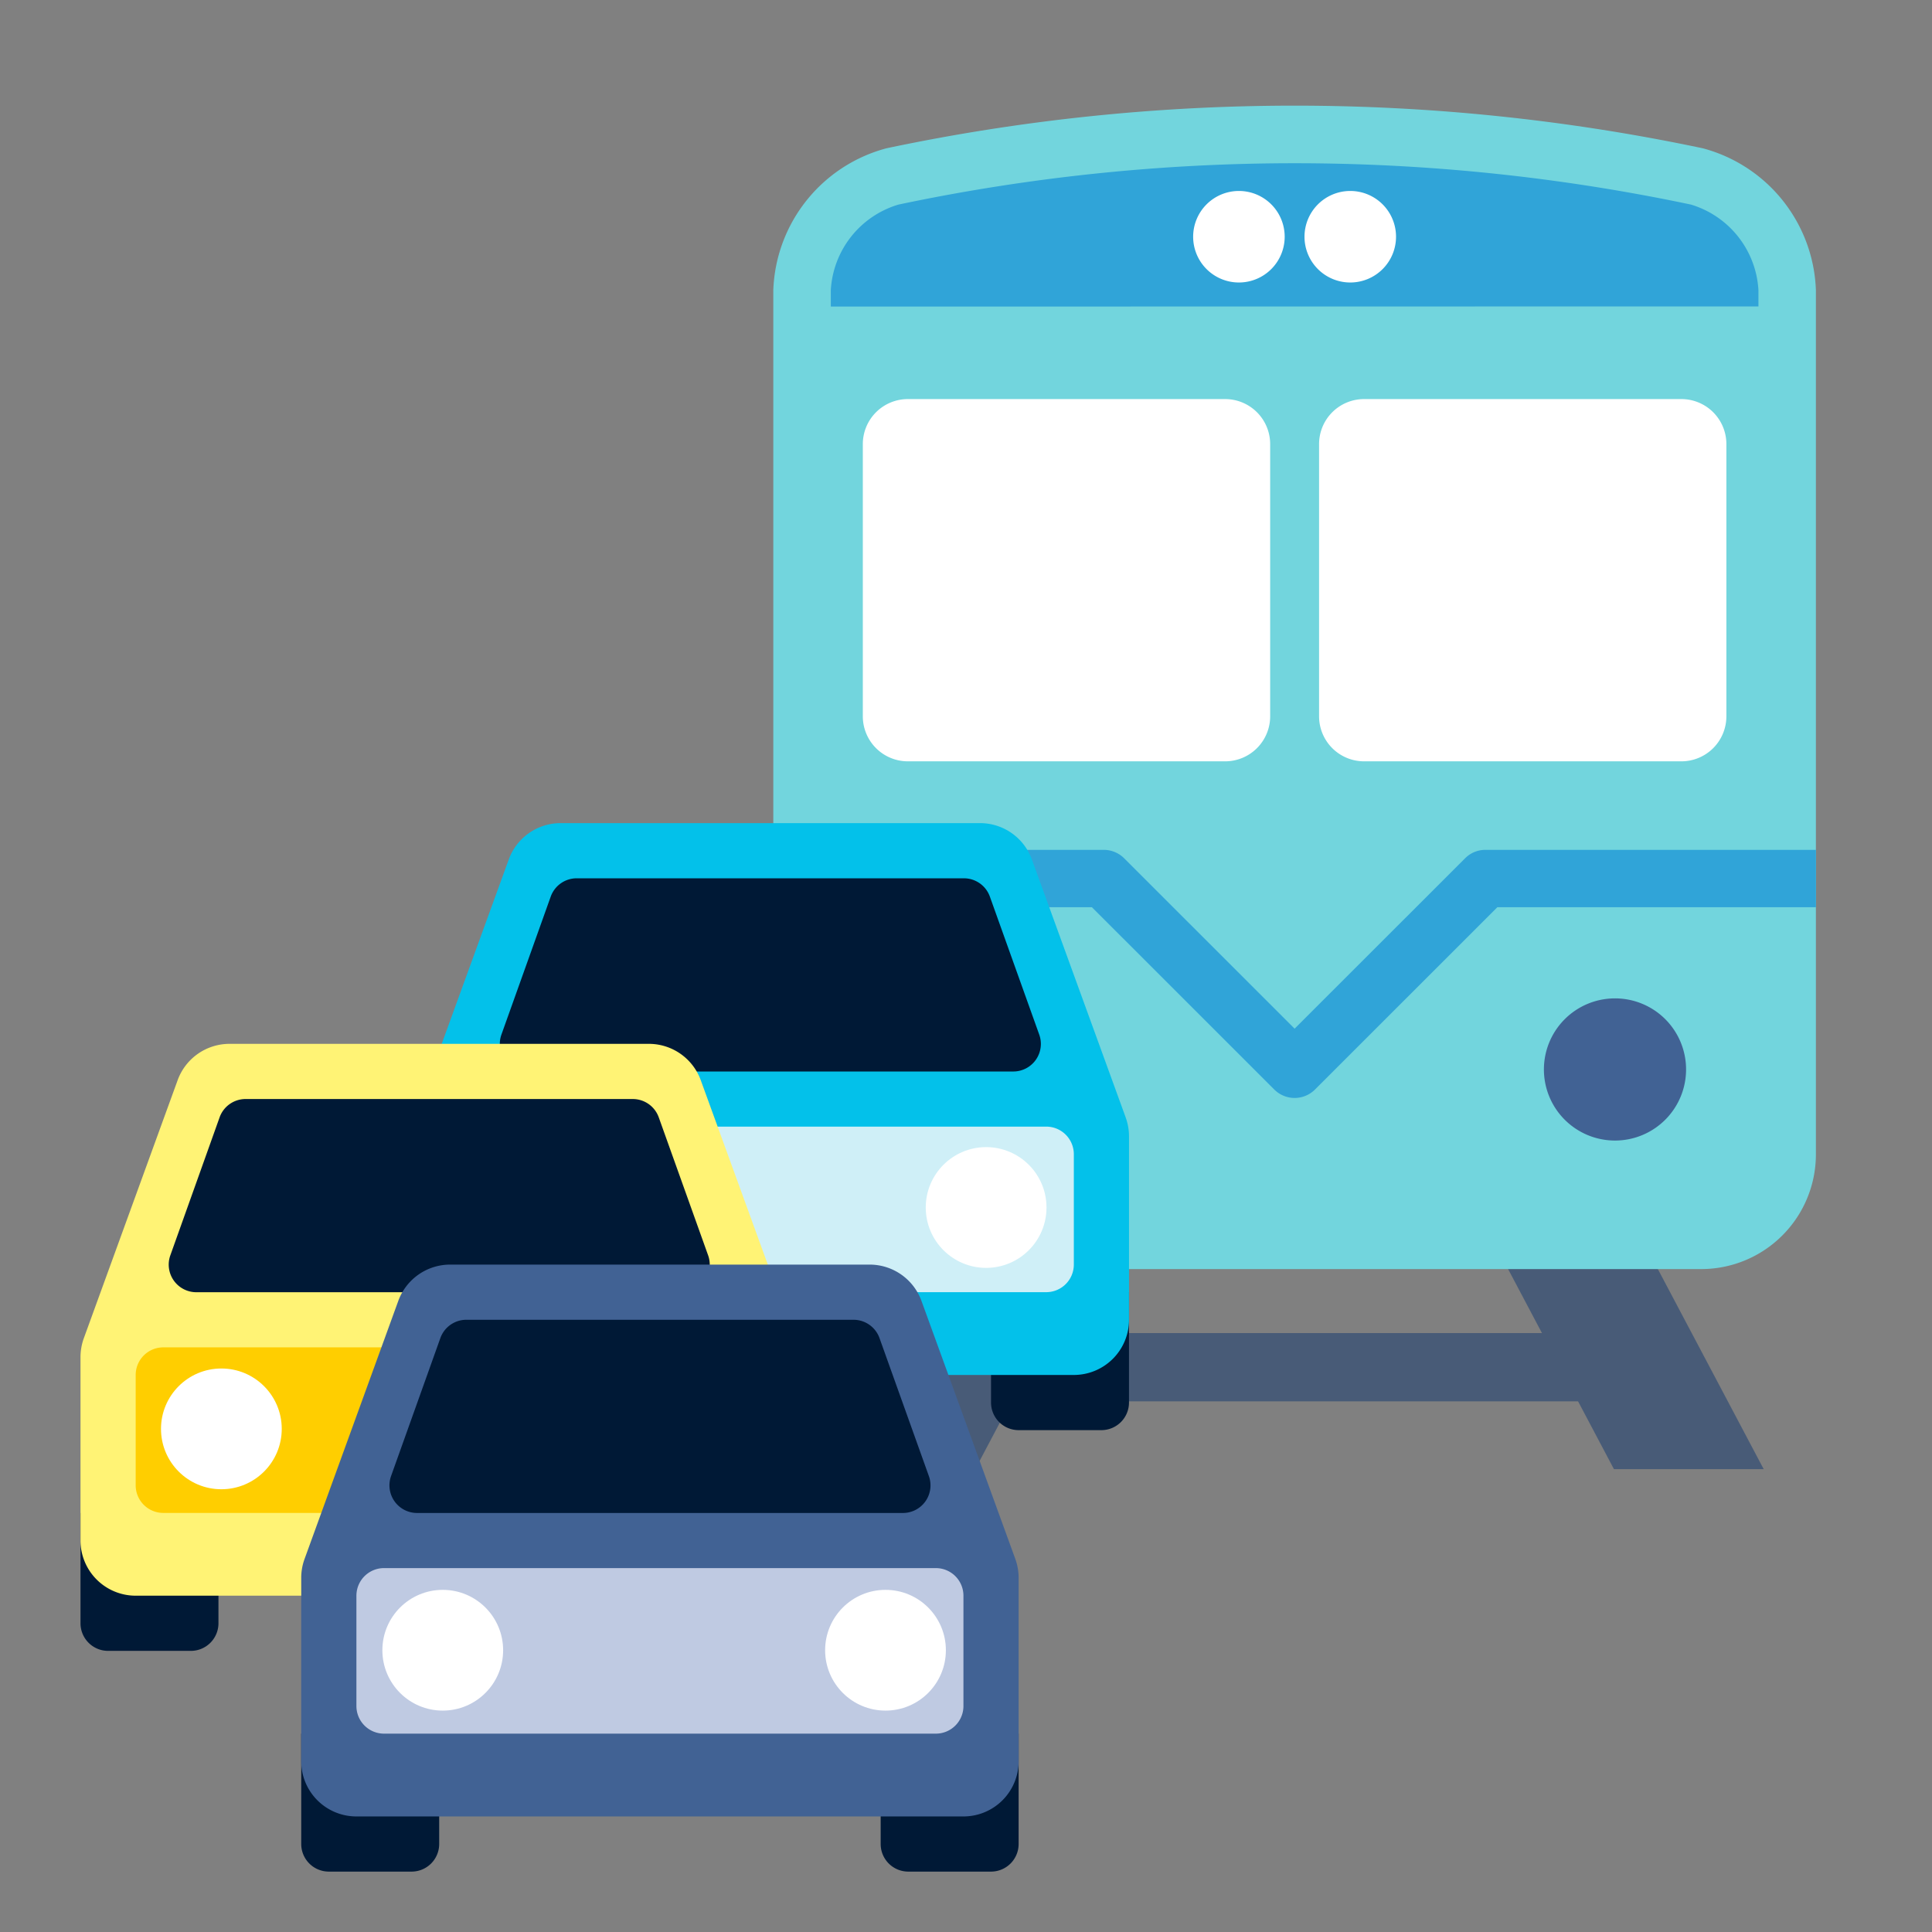
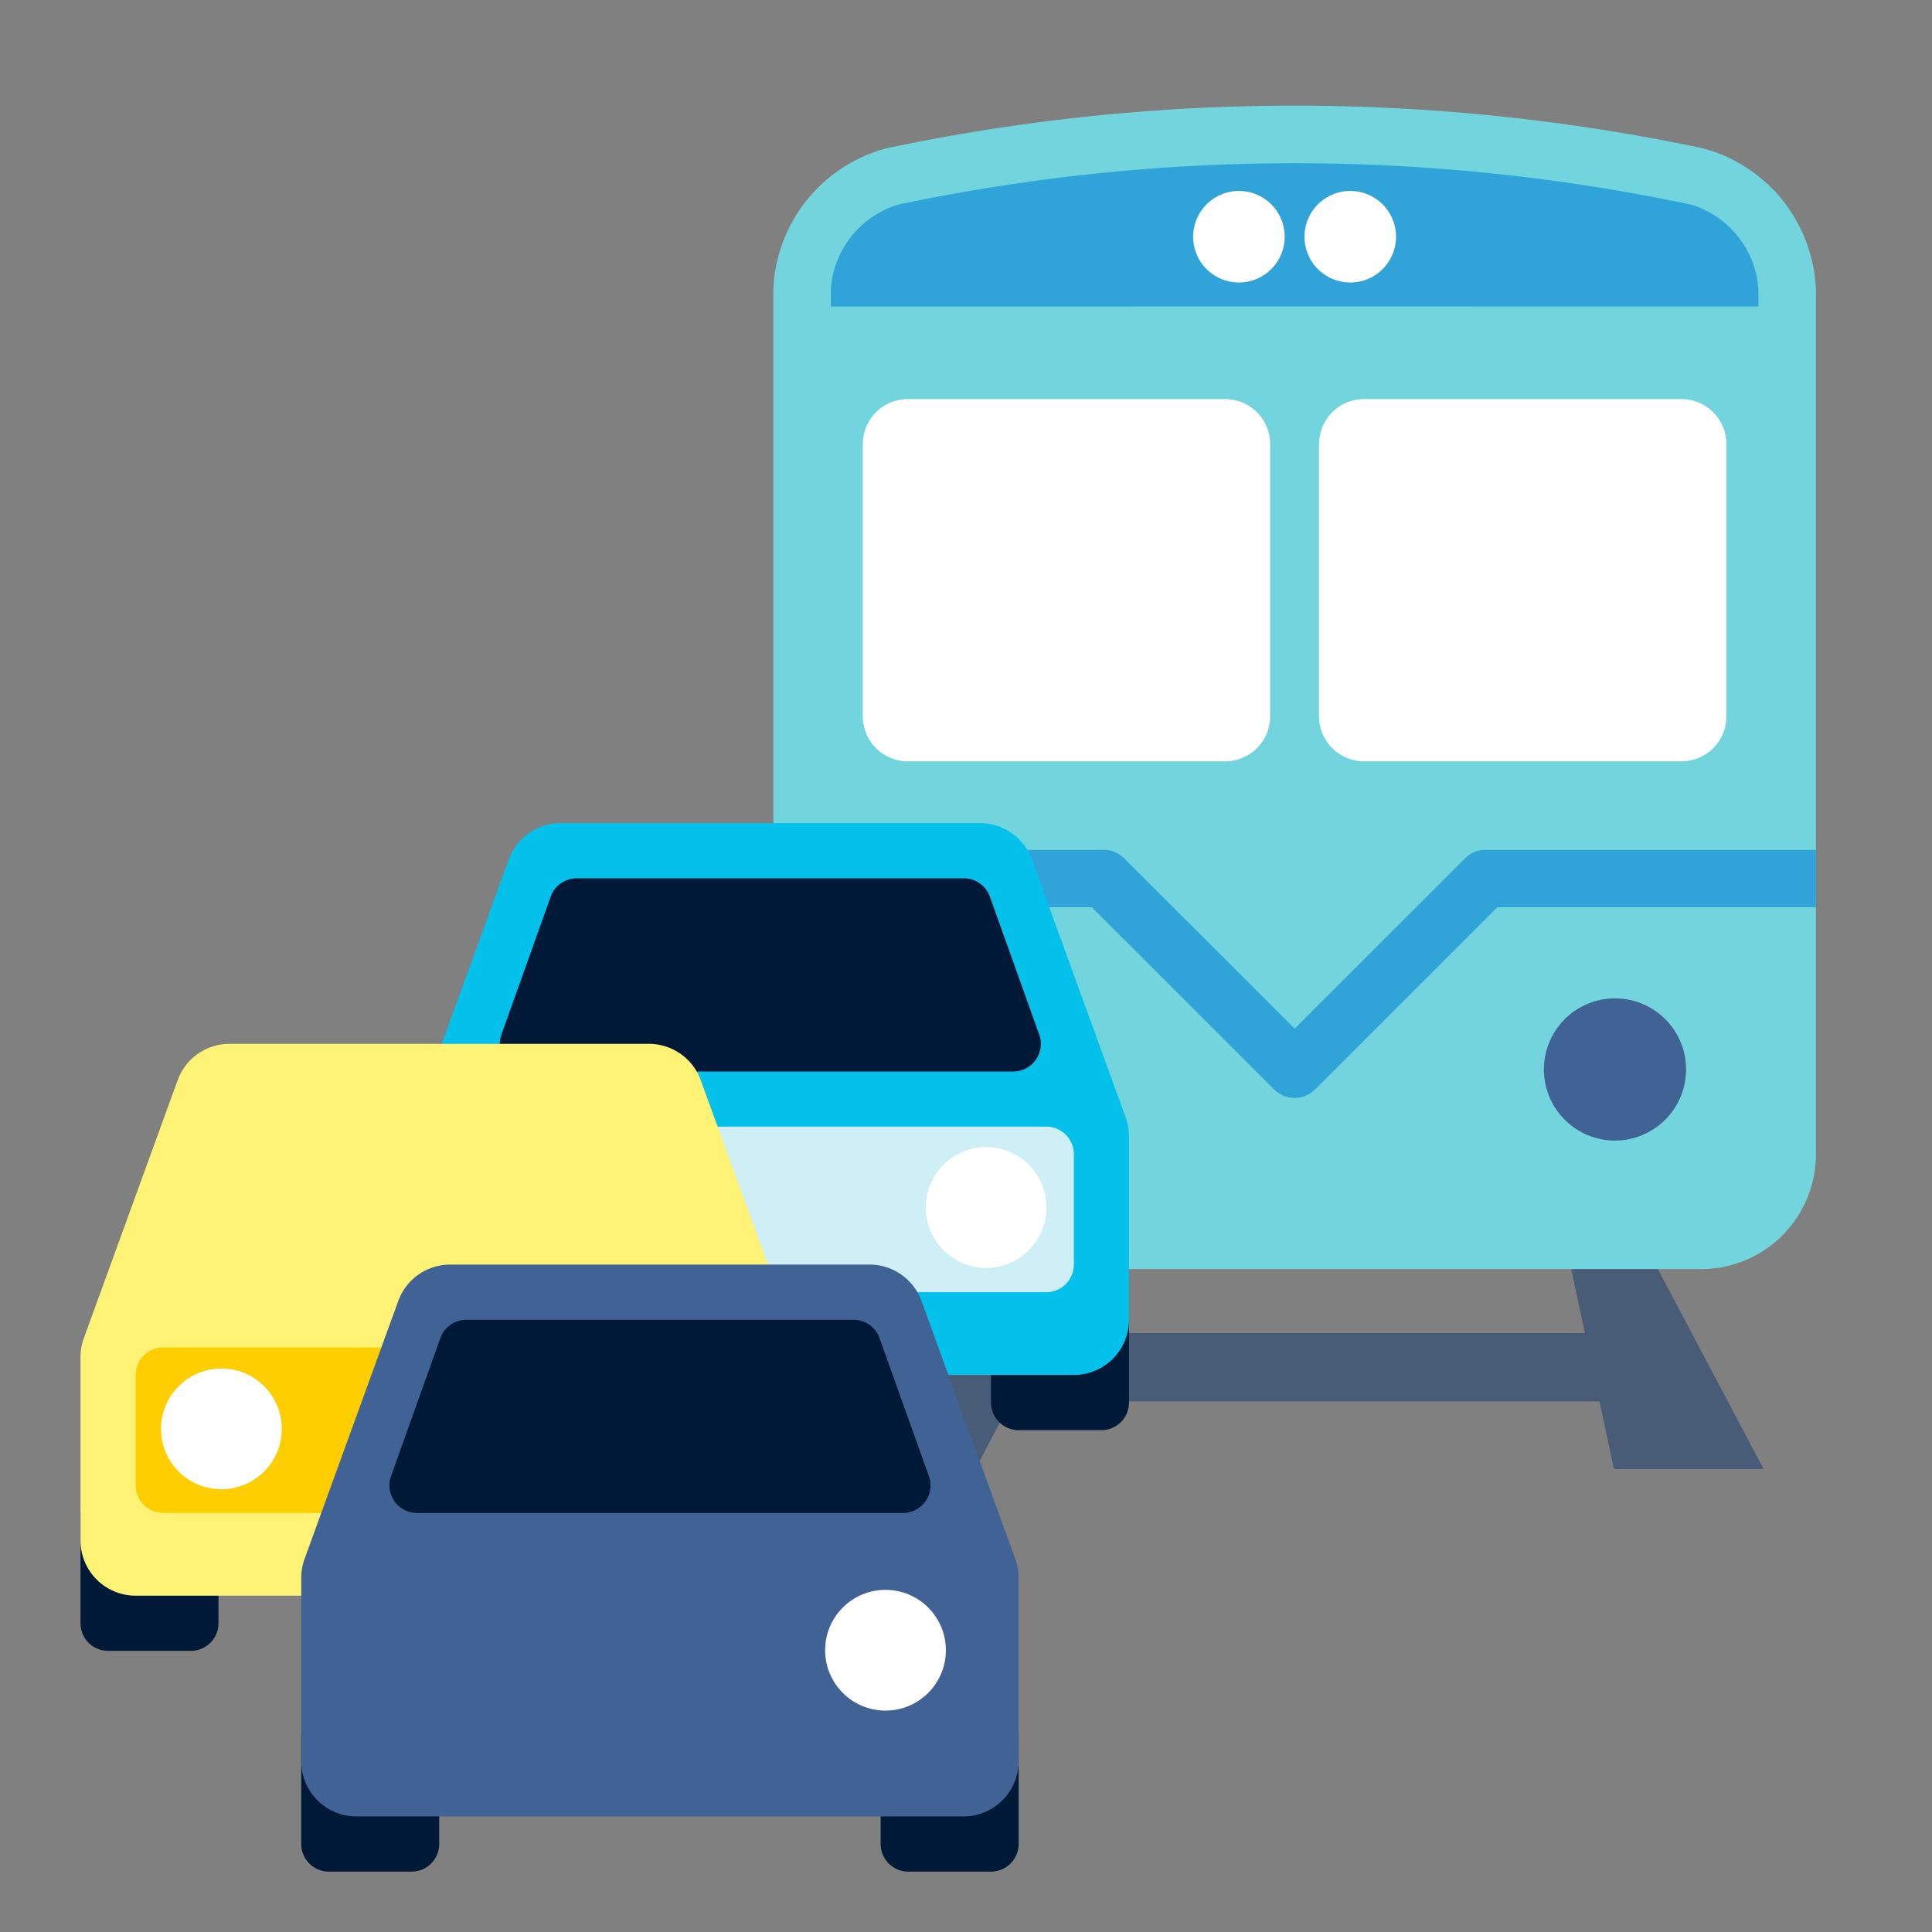
<svg xmlns="http://www.w3.org/2000/svg" width="96" height="96">
  <rect width="100%" height="100%" fill="#808080" stroke="none" />
  <defs>
    <clipPath id="clip-path">
      <rect id="長方形_23573" data-name="長方形 23573" width="96" height="96" rx="10" transform="translate(22 8)" fill="#f7f7f7" />
    </clipPath>
  </defs>
  <g id="マスクグループ_30" data-name="マスクグループ 30" transform="translate(-22 -8)" clip-path="url(#clip-path)">
    <g id="train" transform="translate(.182 13.25)">
      <path id="長方形_23576" data-name="長方形 23576" transform="translate(69.265 60.99)" fill="#485b77" d="M0 0h33.495v3.393H0z" />
      <g id="グループ_1042" data-name="グループ 1042" transform="translate(62.837 44.172)" fill="#485b77">
        <path id="パス_923151" data-name="パス 923151" d="M87.289 357.387h-7.441l12.472-23.579h7.441z" transform="translate(-79.848 -333.808)" />
-         <path id="パス_923152" data-name="パス 923152" d="M294.133 357.387h7.441L289.1 333.808h-7.441z" transform="translate(-254.956 -333.808)" />
+         <path id="パス_923152" data-name="パス 923152" d="M294.133 357.387h7.441L289.1 333.808z" transform="translate(-254.956 -333.808)" />
      </g>
      <path id="パス_923153" data-name="パス 923153" d="M106.431 2.119a98.131 98.131 0 00-40.569 0 7.575 7.575 0 00-5.619 7.049V52.12a5.707 5.707 0 005.69 5.69h40.426a5.7 5.7 0 005.69-5.69V9.168a7.569 7.569 0 00-5.618-7.049" fill="#72d5dd" />
      <path id="パス_923154" data-name="パス 923154" d="M127.927 28.695v-.8a4.718 4.718 0 00-3.352-4.26 95.355 95.355 0 00-39.381 0 4.713 4.713 0 00-3.361 4.26v.807z" transform="translate(-18.733 -18.719)" fill="#30a4d8" />
      <g id="グループ_1043" data-name="グループ 1043" transform="translate(66.692 44.359)" fill="#416294">
        <path id="パス_923155" data-name="パス 923155" d="M356.7 338.759a3.532 3.532 0 11-3.532-3.532 3.529 3.529 0 013.532 3.532" transform="translate(-317.794 -335.227)" />
        <path id="パス_923156" data-name="パス 923156" d="M116.038 338.759a3.53 3.53 0 11-3.532-3.532 3.529 3.529 0 013.532 3.532" transform="translate(-108.978 -335.227)" />
      </g>
      <path id="パス_923157" data-name="パス 923157" d="M112.05 279.451H95.63a1.415 1.415 0 00-1.009.416l-8.475 8.469-8.472-8.469a1.435 1.435 0 00-1.012-.416H60.243v2.849h15.83l9.065 9.062a1.431 1.431 0 002.019 0l9.065-9.062h15.83v-2.853z" transform="translate(0 -242.472)" fill="#30a4d8" />
      <g id="グループ_1044" data-name="グループ 1044" transform="translate(64.691 4.234)" fill="#fff">
        <path id="パス_923158" data-name="パス 923158" d="M222.444 34.269A2.274 2.274 0 11220.17 32a2.273 2.273 0 012.274 2.274" transform="translate(-201.482 -31.995)" />
        <path id="パス_923159" data-name="パス 923159" d="M264.257 34.269A2.274 2.274 0 11261.983 32a2.273 2.273 0 012.274 2.274" transform="translate(-237.762 -31.995)" />
        <path id="パス_923160" data-name="パス 923160" d="M111.856 110.181H96.093a2.238 2.238 0 00-2.239 2.236v13.525a2.238 2.238 0 002.239 2.239h15.763a2.238 2.238 0 002.239-2.239v-13.525a2.238 2.238 0 00-2.239-2.236" transform="translate(-93.854 -99.835)" />
        <path id="パス_923161" data-name="パス 923161" d="M283.181 110.181h-15.76a2.236 2.236 0 00-2.239 2.236v13.525a2.237 2.237 0 002.239 2.239h15.761a2.237 2.237 0 002.239-2.239v-13.525a2.236 2.236 0 00-2.239-2.236" transform="translate(-242.511 -99.835)" />
      </g>
    </g>
    <g id="traffic-jam" transform="translate(21 43.9)">
      <path id="パス_923136" data-name="パス 923136" d="M23.855 22H17v5.484a1.372 1.372 0 001.371 1.371h4.113a1.372 1.372 0 001.371-1.371z" transform="translate(4.453 6.308)" fill="#2d3e4f" />
      <path id="パス_923137" data-name="パス 923137" d="M44.855 22H38v5.484a1.372 1.372 0 001.371 1.371h4.113a1.372 1.372 0 001.371-1.371z" transform="translate(12.244 6.308)" fill="#001936" />
      <path id="パス_923138" data-name="パス 923138" d="M52.483 19.628L47.82 6.806A2.743 2.743 0 0045.242 5H24.405a2.743 2.743 0 00-2.578 1.806l-4.662 12.822a2.727 2.727 0 00-.165.936v9.115a2.741 2.741 0 002.742 2.742h30.163a2.741 2.741 0 002.742-2.742v-9.115a2.76 2.76 0 00-.165-.936z" transform="translate(4.453)" fill="#03c1ea" />
      <path id="パス_923139" data-name="パス 923139" d="M47 14.766L44.547 7.91A1.371 1.371 0 0043.256 7H24.018a1.371 1.371 0 00-1.292.91l-2.449 6.855a1.372 1.372 0 001.294 1.835h24.134A1.37 1.37 0 0047 14.766z" transform="translate(5.639 .742)" fill="#001936" />
      <path id="パス_923140" data-name="パス 923140" d="M47.792 24.226H20.371A1.372 1.372 0 0119 22.855v-5.484A1.372 1.372 0 0120.371 16h27.421a1.372 1.372 0 011.371 1.371v5.484a1.372 1.372 0 01-1.371 1.371z" transform="translate(5.195 4.081)" fill="#cfeff7" />
      <circle id="楕円形_28" data-name="楕円形 28" cx="3" cy="3" r="3" transform="translate(47 21.1)" fill="#fff" />
      <ellipse id="楕円形_29" data-name="楕円形 29" cx="2.5" cy="3" rx="2.5" ry="3" transform="translate(26 21.1)" fill="#e3f2fd" />
      <path id="パス_923141" data-name="パス 923141" d="M11.855 30H5v5.484a1.372 1.372 0 001.371 1.371h4.113a1.372 1.372 0 001.371-1.371z" transform="translate(0 9.276)" fill="#001936" />
      <path id="パス_923142" data-name="パス 923142" d="M32.855 30H26v5.484a1.372 1.372 0 001.371 1.371h4.113a1.372 1.372 0 001.371-1.371z" transform="translate(7.792 9.276)" fill="#2d3e4f" />
      <path id="パス_923143" data-name="パス 923143" d="M40.483 27.628L35.82 14.806A2.743 2.743 0 0033.242 13H12.405a2.743 2.743 0 00-2.578 1.806L5.165 27.628a2.76 2.76 0 00-.165.936v9.115a2.741 2.741 0 002.742 2.742h30.163a2.741 2.741 0 002.742-2.742v-9.115a2.76 2.76 0 00-.164-.936z" transform="translate(0 2.968)" fill="#fff375" />
-       <path id="パス_923144" data-name="パス 923144" d="M35 22.766l-2.453-6.856a1.371 1.371 0 00-1.29-.91H12.018a1.371 1.371 0 00-1.292.91l-2.448 6.856A1.372 1.372 0 009.571 24.6h24.134A1.37 1.37 0 0035 22.766z" transform="translate(1.186 3.71)" fill="#001936" />
      <path id="パス_923145" data-name="パス 923145" d="M35.792 32.226H8.371A1.372 1.372 0 017 30.855v-5.484A1.372 1.372 0 018.371 24h27.421a1.372 1.372 0 011.371 1.371v5.484a1.372 1.372 0 01-1.371 1.371z" transform="translate(.742 7.05)" fill="#ffce00" />
      <ellipse id="楕円形_30" data-name="楕円形 30" cx="3" cy="2.5" rx="3" ry="2.5" transform="translate(31 32.1)" fill="#e3f2fd" />
      <circle id="楕円形_31" data-name="楕円形 31" cx="3" cy="3" r="3" transform="translate(9 32.1)" fill="#fff" />
      <path id="パス_923146" data-name="パス 923146" d="M19.855 38H13v5.484a1.372 1.372 0 001.371 1.371h4.113a1.372 1.372 0 001.371-1.371z" transform="translate(2.968 12.244)" fill="#001936" />
      <path id="パス_923147" data-name="パス 923147" d="M40.855 38H34v5.484a1.372 1.372 0 001.371 1.371h4.113a1.372 1.372 0 001.371-1.371z" transform="translate(10.76 12.244)" fill="#001936" />
      <path id="パス_923148" data-name="パス 923148" d="M48.483 35.628L43.82 22.806A2.743 2.743 0 0041.242 21H20.4a2.743 2.743 0 00-2.578 1.806l-4.657 12.822a2.727 2.727 0 00-.165.936v9.115a2.741 2.741 0 002.742 2.742h30.163a2.741 2.741 0 002.742-2.742v-9.115a2.76 2.76 0 00-.164-.936z" transform="translate(2.968 5.937)" fill="#416294" />
      <path id="パス_923149" data-name="パス 923149" d="M43 30.766l-2.453-6.856a1.371 1.371 0 00-1.29-.91H20.018a1.371 1.371 0 00-1.292.91l-2.449 6.855a1.372 1.372 0 001.294 1.835h24.134A1.37 1.37 0 0043 30.766z" transform="translate(4.155 6.679)" fill="#001936" />
-       <path id="パス_923150" data-name="パス 923150" d="M43.792 40.226H16.371A1.372 1.372 0 0115 38.855v-5.484A1.372 1.372 0 0116.371 32h27.421a1.372 1.372 0 011.371 1.371v5.484a1.372 1.372 0 01-1.371 1.371z" transform="translate(3.71 10.018)" fill="#bfcae2" />
      <g id="グループ_1041" data-name="グループ 1041" transform="translate(20.236 42.953)" fill="#fff">
        <circle id="楕円形_32" data-name="楕円形 32" cx="3" cy="3" r="3" transform="translate(21.764 .146)" />
-         <circle id="楕円形_33" data-name="楕円形 33" cx="3" cy="3" r="3" transform="translate(-.236 .146)" />
      </g>
    </g>
  </g>
</svg>